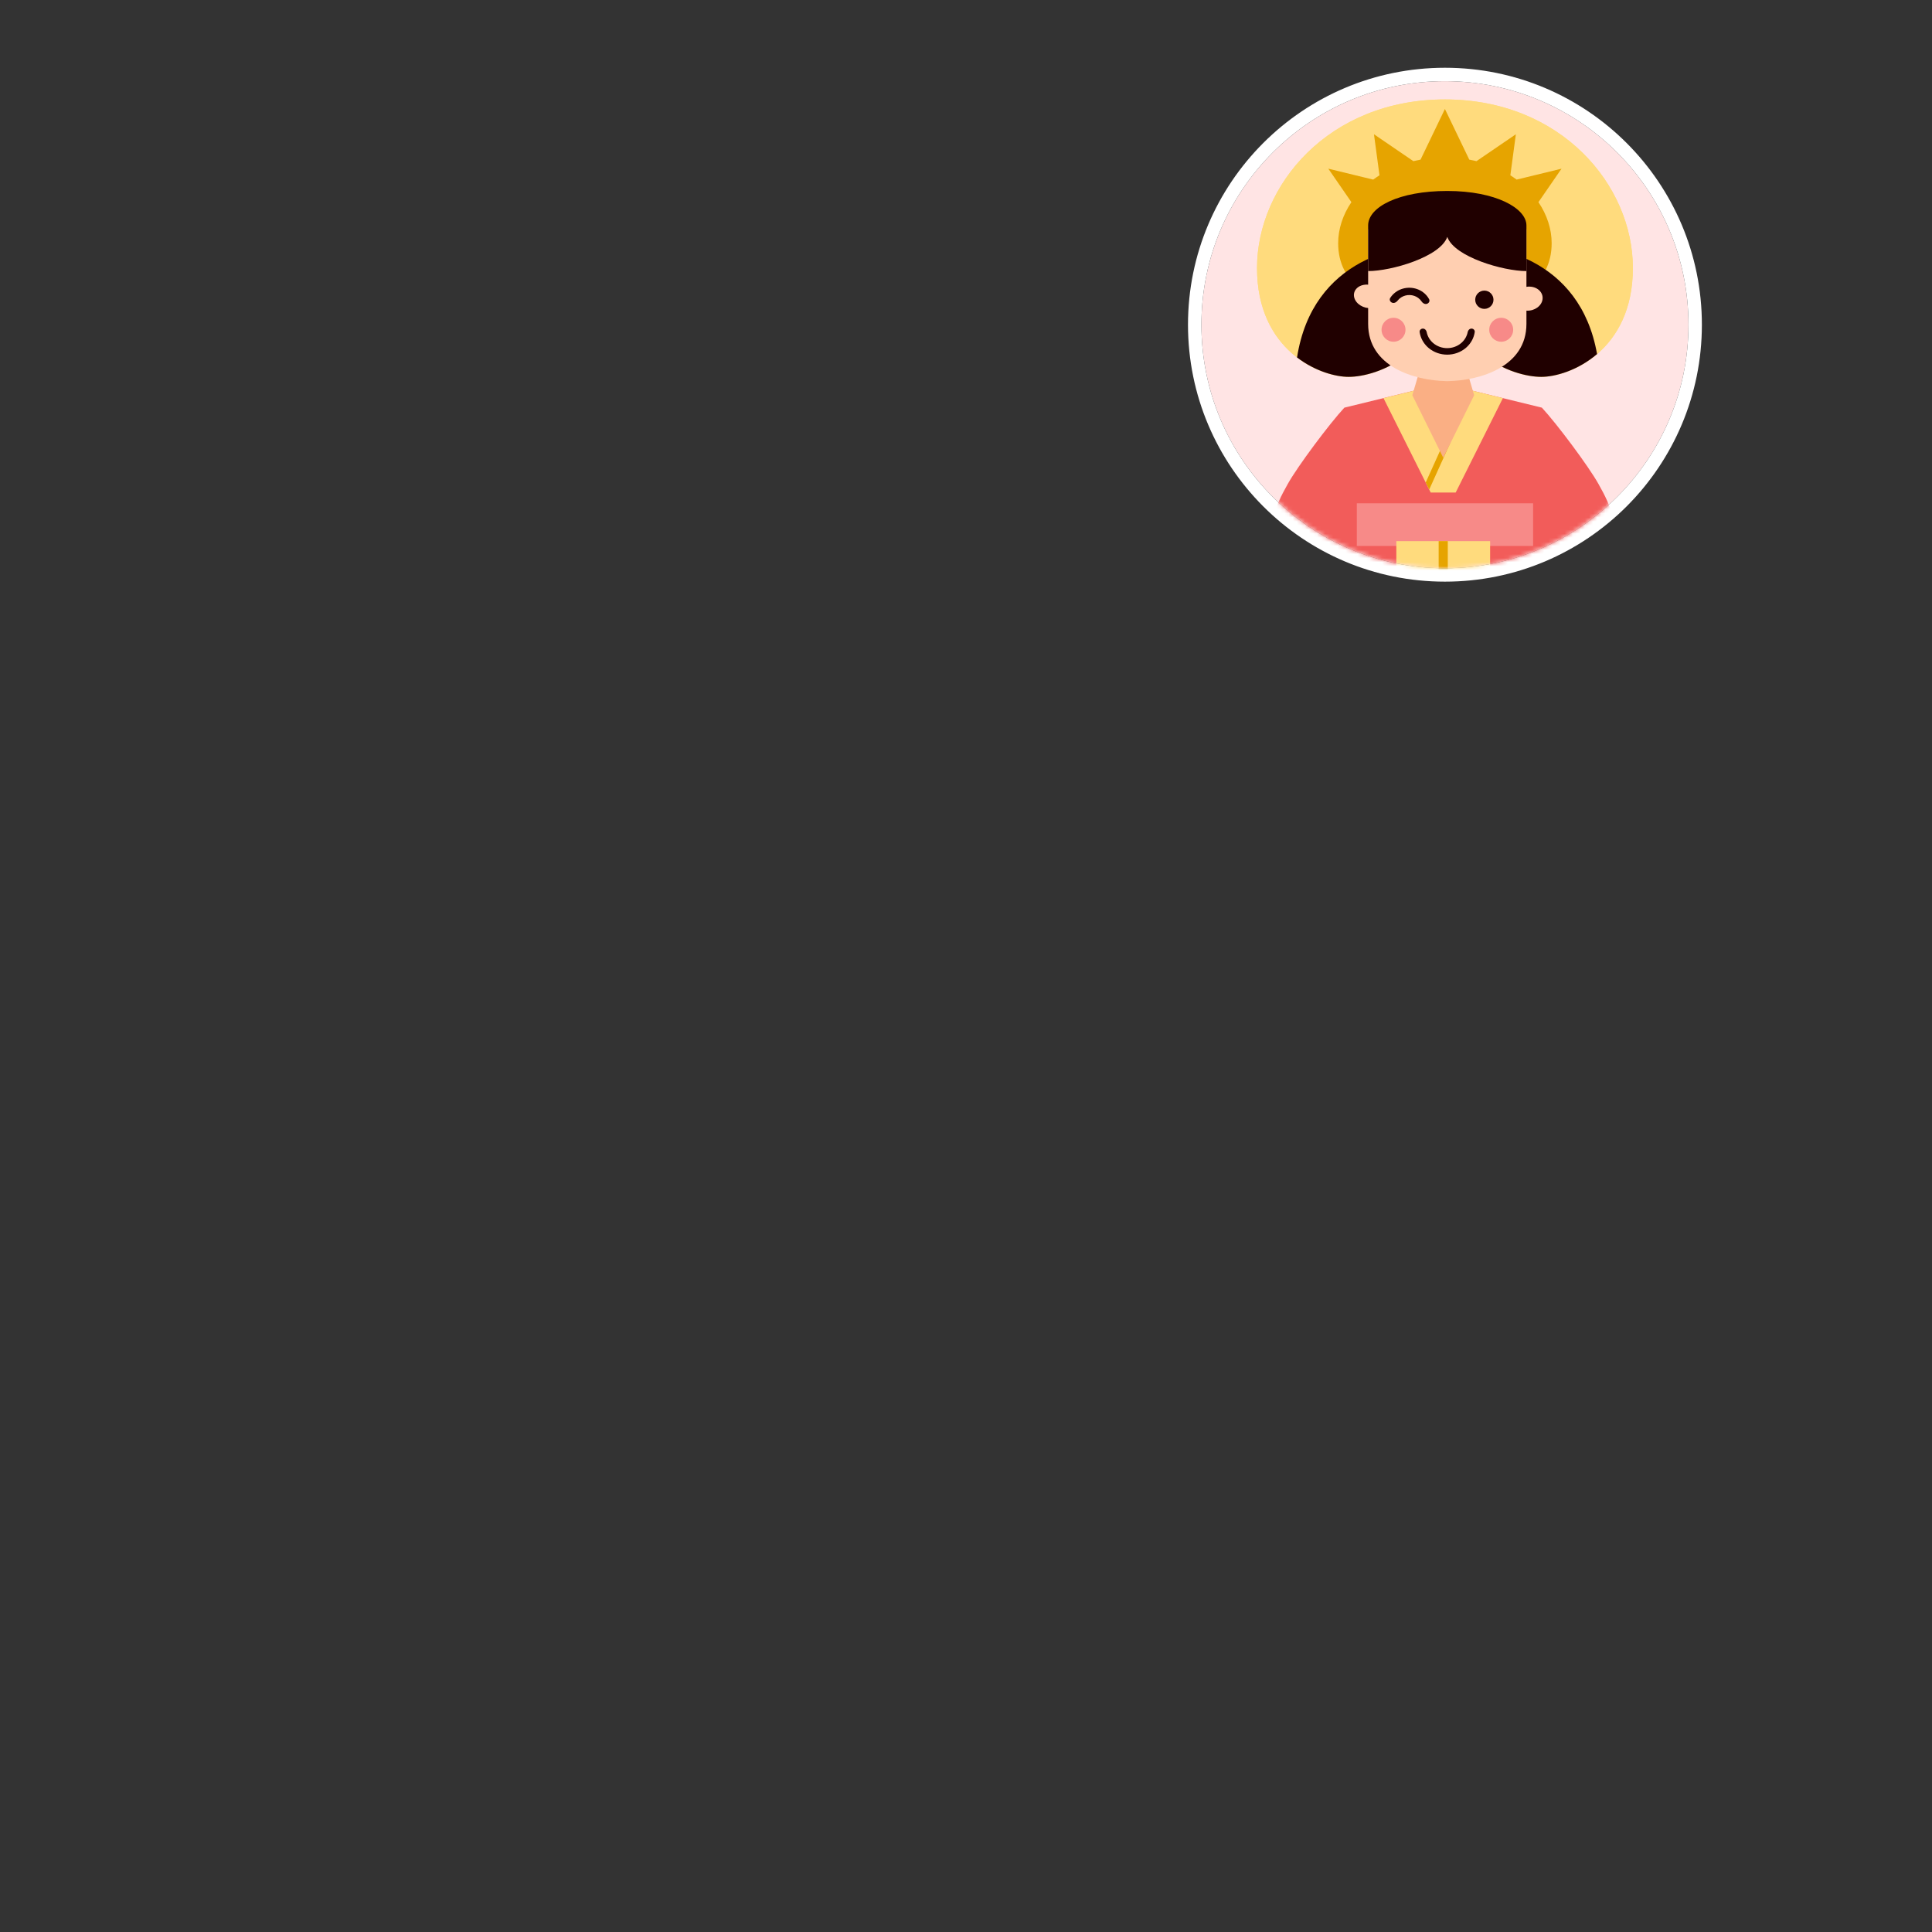
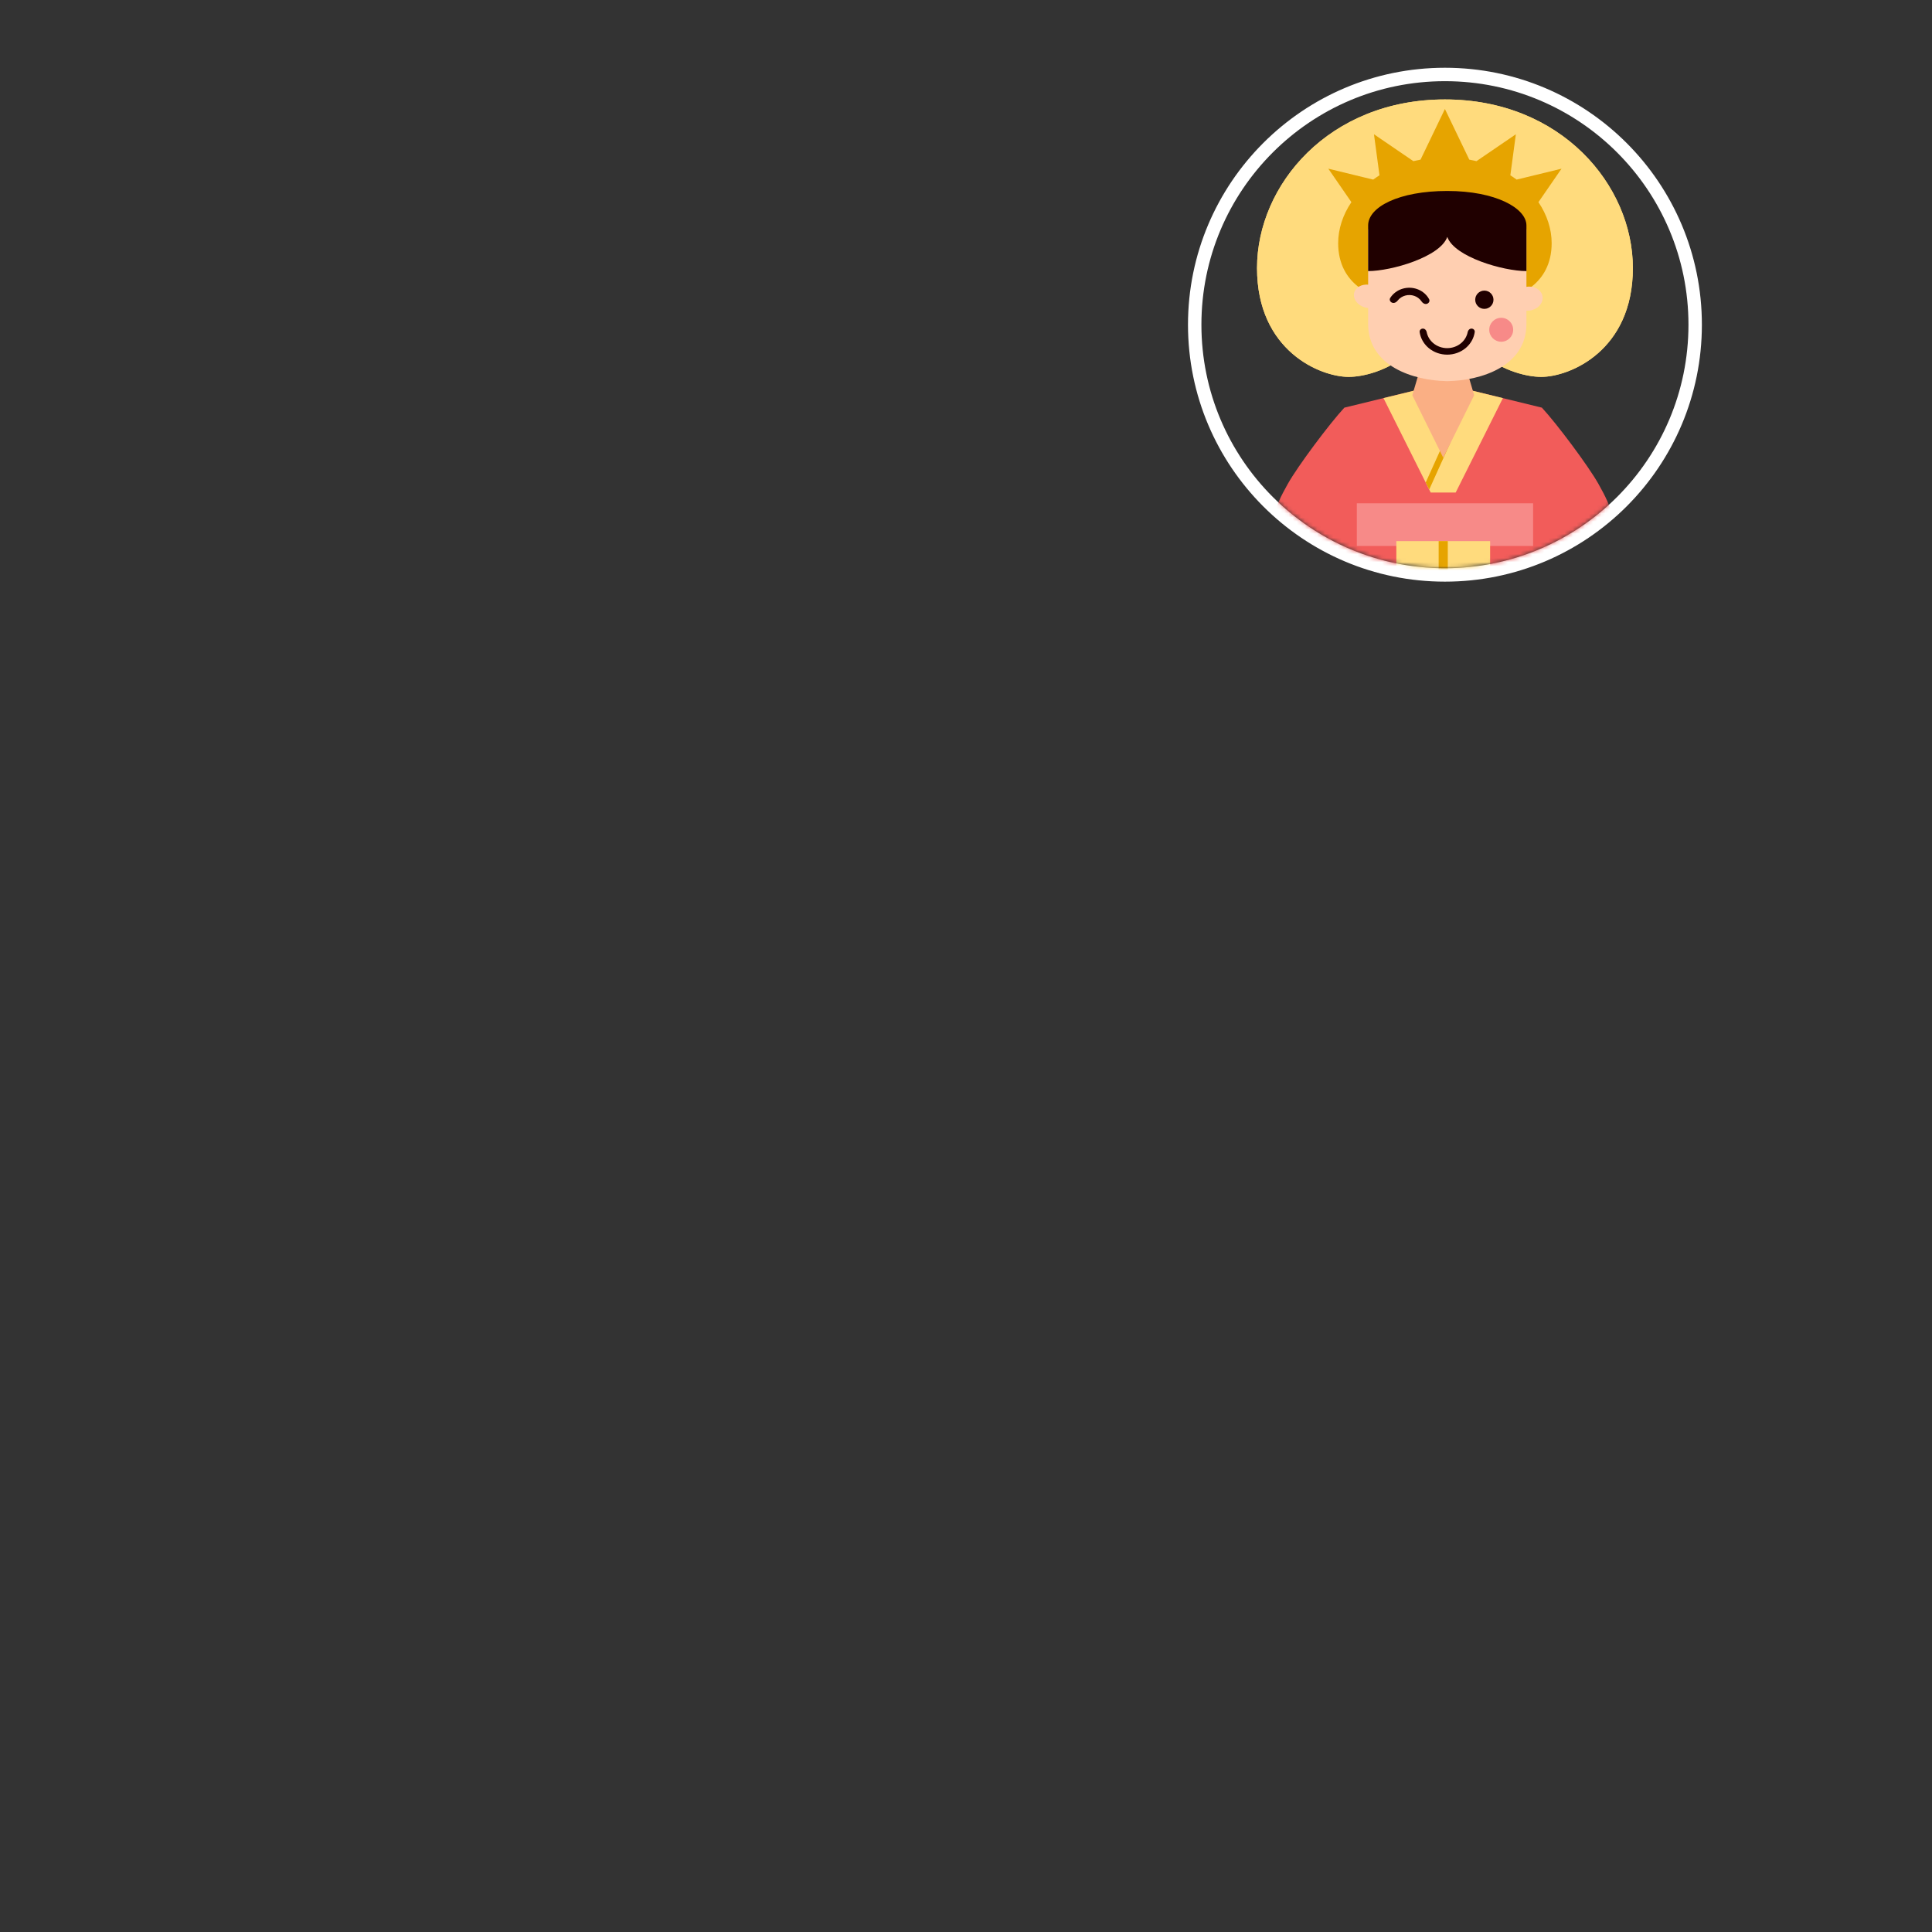
<svg xmlns="http://www.w3.org/2000/svg" width="476" height="476" viewBox="0 0 476 476" fill="none">
  <rect x="0" y="0" width="476" height="476" fill="#333333" stroke="none" />
-   <path d="M416 80C416 113.137 389.137 140 356 140C322.863 140 296 113.137 296 80C296 46.863 322.863 20 356 20C389.137 20 416 46.863 416 80Z" fill="#FFE4E4" />
  <path fill-rule="evenodd" clip-rule="evenodd" d="M419.305 80C419.305 114.963 390.962 143.305 356 143.305C321.037 143.305 292.694 114.963 292.694 80C292.694 45.037 321.037 16.694 356 16.694C390.962 16.694 419.305 45.037 419.305 80ZM356 140C389.137 140 415.999 113.137 415.999 80C415.999 46.863 389.137 20 356 20C322.863 20 296 46.863 296 80C296 113.137 322.863 140 356 140Z" fill="white" />
  <mask id="mask0_8814_72641" style="mask-type:alpha" maskUnits="userSpaceOnUse" x="296" y="20" width="120" height="120">
    <path d="M416 80C416 113.137 389.137 140 356 140C322.863 140 296 113.137 296 80C296 46.863 322.863 20 356 20C389.137 20 416 46.863 416 80Z" fill="black" />
  </mask>
  <g mask="url(#mask0_8814_72641)">
    <path d="M355.552 106.147L348.554 96.205L331.224 100.434C327.601 104.326 319.741 114.824 317.276 119.235C314.195 124.75 311.112 130.59 313.707 145.998H397.396C399.991 130.59 396.909 124.75 393.827 119.235C391.363 114.824 383.502 104.326 379.879 100.434L362.549 96.205L355.552 106.147Z" fill="#F25C5A" />
    <rect x="334.289" y="124.002" width="43.435" height="10.513" fill="#F78A88" />
    <path d="M370.278 98.087L362.566 96.205H348.572L340.859 98.087L352.488 121.344H358.65L370.278 98.087Z" fill="#FFDB7D" />
    <path d="M352.13 120.599L357.398 108.94L356.031 108.322L351.266 118.869L352.13 120.599Z" fill="#E6A400" />
    <path d="M356.003 64.882C356.003 87.26 339.22 92.854 332.275 92.854C325.33 92.854 309.703 86.488 309.703 66.039C309.703 45.59 327.411 24.502 356.003 24.502C384.594 24.502 402.302 45.59 402.302 66.039C402.302 86.488 386.675 92.854 379.73 92.854C372.785 92.854 356.003 87.26 356.003 64.882Z" fill="#FFDB7D" />
    <path d="M356.003 64.882C356.003 87.26 339.22 92.854 332.275 92.854C325.33 92.854 309.703 86.488 309.703 66.039C309.703 45.59 327.411 24.502 356.003 24.502C384.594 24.502 402.302 45.59 402.302 66.039C402.302 86.488 386.675 92.854 379.73 92.854C372.785 92.854 356.003 87.26 356.003 64.882Z" fill="#FFDB7D" />
    <path d="M379.035 49.806C381.152 52.937 382.293 56.443 382.293 59.912C382.293 70.305 373.417 73.541 369.472 73.541C365.527 73.541 355.994 70.697 355.994 59.324C355.994 70.697 346.46 73.541 342.515 73.541C338.57 73.541 329.694 70.305 329.694 59.912C329.694 56.443 330.835 52.937 332.953 49.806L327.266 41.56L338.326 44.25C338.823 43.883 339.338 43.529 339.873 43.192L338.515 33.08L348.218 39.703C348.798 39.562 349.389 39.437 349.992 39.328L355.994 26.85L361.996 39.328C362.598 39.437 363.19 39.562 363.77 39.703L373.473 33.08L372.115 43.192C372.649 43.529 373.165 43.883 373.661 44.25L384.722 41.56L379.035 49.806Z" fill="#E6A400" />
-     <path d="M332.277 92.849C339.222 92.849 356.005 87.254 356.005 64.877C356.005 87.254 372.788 92.849 379.733 92.849C383.17 92.849 388.734 91.289 393.477 87.235C389.308 63.563 367.871 59.396 356.589 60.539C345.176 59.382 323.371 63.661 319.562 88.068C324.061 91.504 329.086 92.849 332.277 92.849Z" fill="#200000" />
    <path d="M350.191 89.83L347.961 97.37L355.581 112.77L363.2 97.37L360.971 89.83H350.191Z" fill="#FAAF84" />
    <path d="M356.269 93.897C348.362 93.728 337.078 90.3 337.078 79.801V56.498H376.078V79.801C376.078 90.301 364.792 93.729 356.885 93.897V93.904C356.783 93.904 356.681 93.903 356.578 93.902C356.475 93.903 356.373 93.904 356.271 93.904L356.269 93.897Z" fill="#FFCFB1" />
    <path d="M343.015 74.588C342.504 74.413 342.235 73.842 342.526 73.387C342.935 72.746 343.492 72.192 344.16 71.77C345.117 71.164 346.255 70.858 347.409 70.896C348.563 70.933 349.675 71.313 350.586 71.98C351.221 72.446 351.735 73.034 352.096 73.702C352.352 74.175 352.045 74.725 351.524 74.865C351.029 74.998 350.527 74.703 350.245 74.274C350.025 73.939 349.742 73.641 349.407 73.395C348.815 72.962 348.093 72.715 347.342 72.69C346.592 72.666 345.853 72.865 345.23 73.258C344.874 73.483 344.567 73.766 344.321 74.09C344.014 74.496 343.497 74.752 343.015 74.588Z" fill="#200000" />
    <path d="M363.459 73.849C363.459 72.606 364.467 71.599 365.709 71.599C366.952 71.599 367.959 72.606 367.959 73.849C367.959 75.092 366.952 76.099 365.709 76.099C364.467 76.099 363.459 75.092 363.459 73.849Z" fill="#200000" />
    <path d="M361.083 85.772C361.189 85.684 361.293 85.593 361.394 85.498C362.462 84.497 363.14 83.199 363.339 81.811C363.405 81.343 363.016 80.958 362.543 80.958C362.071 80.958 361.696 81.344 361.607 81.809C361.423 82.77 360.93 83.663 360.184 84.363C360.131 84.413 360.077 84.462 360.021 84.509C359.077 85.321 357.84 85.774 356.554 85.774C355.268 85.774 354.031 85.321 353.086 84.51C353.031 84.462 352.977 84.413 352.924 84.363C352.177 83.663 351.684 82.77 351.501 81.809C351.412 81.344 351.037 80.958 350.564 80.958C350.092 80.958 349.702 81.343 349.769 81.811C349.967 83.199 350.646 84.497 351.713 85.498C351.814 85.593 351.918 85.684 352.025 85.772C353.272 86.805 354.881 87.379 356.554 87.379C358.227 87.379 359.836 86.805 361.083 85.772Z" fill="#200000" />
-     <ellipse cx="343.332" cy="81.244" rx="2.949" ry="2.949" fill="#F78A88" />
    <ellipse cx="369.863" cy="81.244" rx="2.949" ry="2.949" fill="#F78A88" />
    <path d="M356.578 58.369C354.834 63.305 342.786 66.789 337.078 66.789V55.542C337.078 50.994 344.647 47.049 356.578 47.049C368.509 47.049 376.078 51.295 376.078 55.542V66.789C370.37 66.789 358.322 63.305 356.578 58.369Z" fill="#200000" />
    <ellipse cx="3.491" cy="2.988" rx="3.491" ry="2.988" transform="matrix(0.999 0.052 -0.139 0.99 373.484 70.439)" fill="#FFCFB1" />
    <ellipse cx="3.491" cy="2.988" rx="3.491" ry="2.988" transform="matrix(0.996 -0.087 0.259 0.966 332.883 70.439)" fill="#FFCFB1" />
    <rect x="344.023" y="133.318" width="23.107" height="8.184" fill="#FFDB7D" />
    <path fill-rule="evenodd" clip-rule="evenodd" d="M354.453 142.883V133.318H356.703V142.883H354.453Z" fill="#E6A400" />
  </g>
</svg>